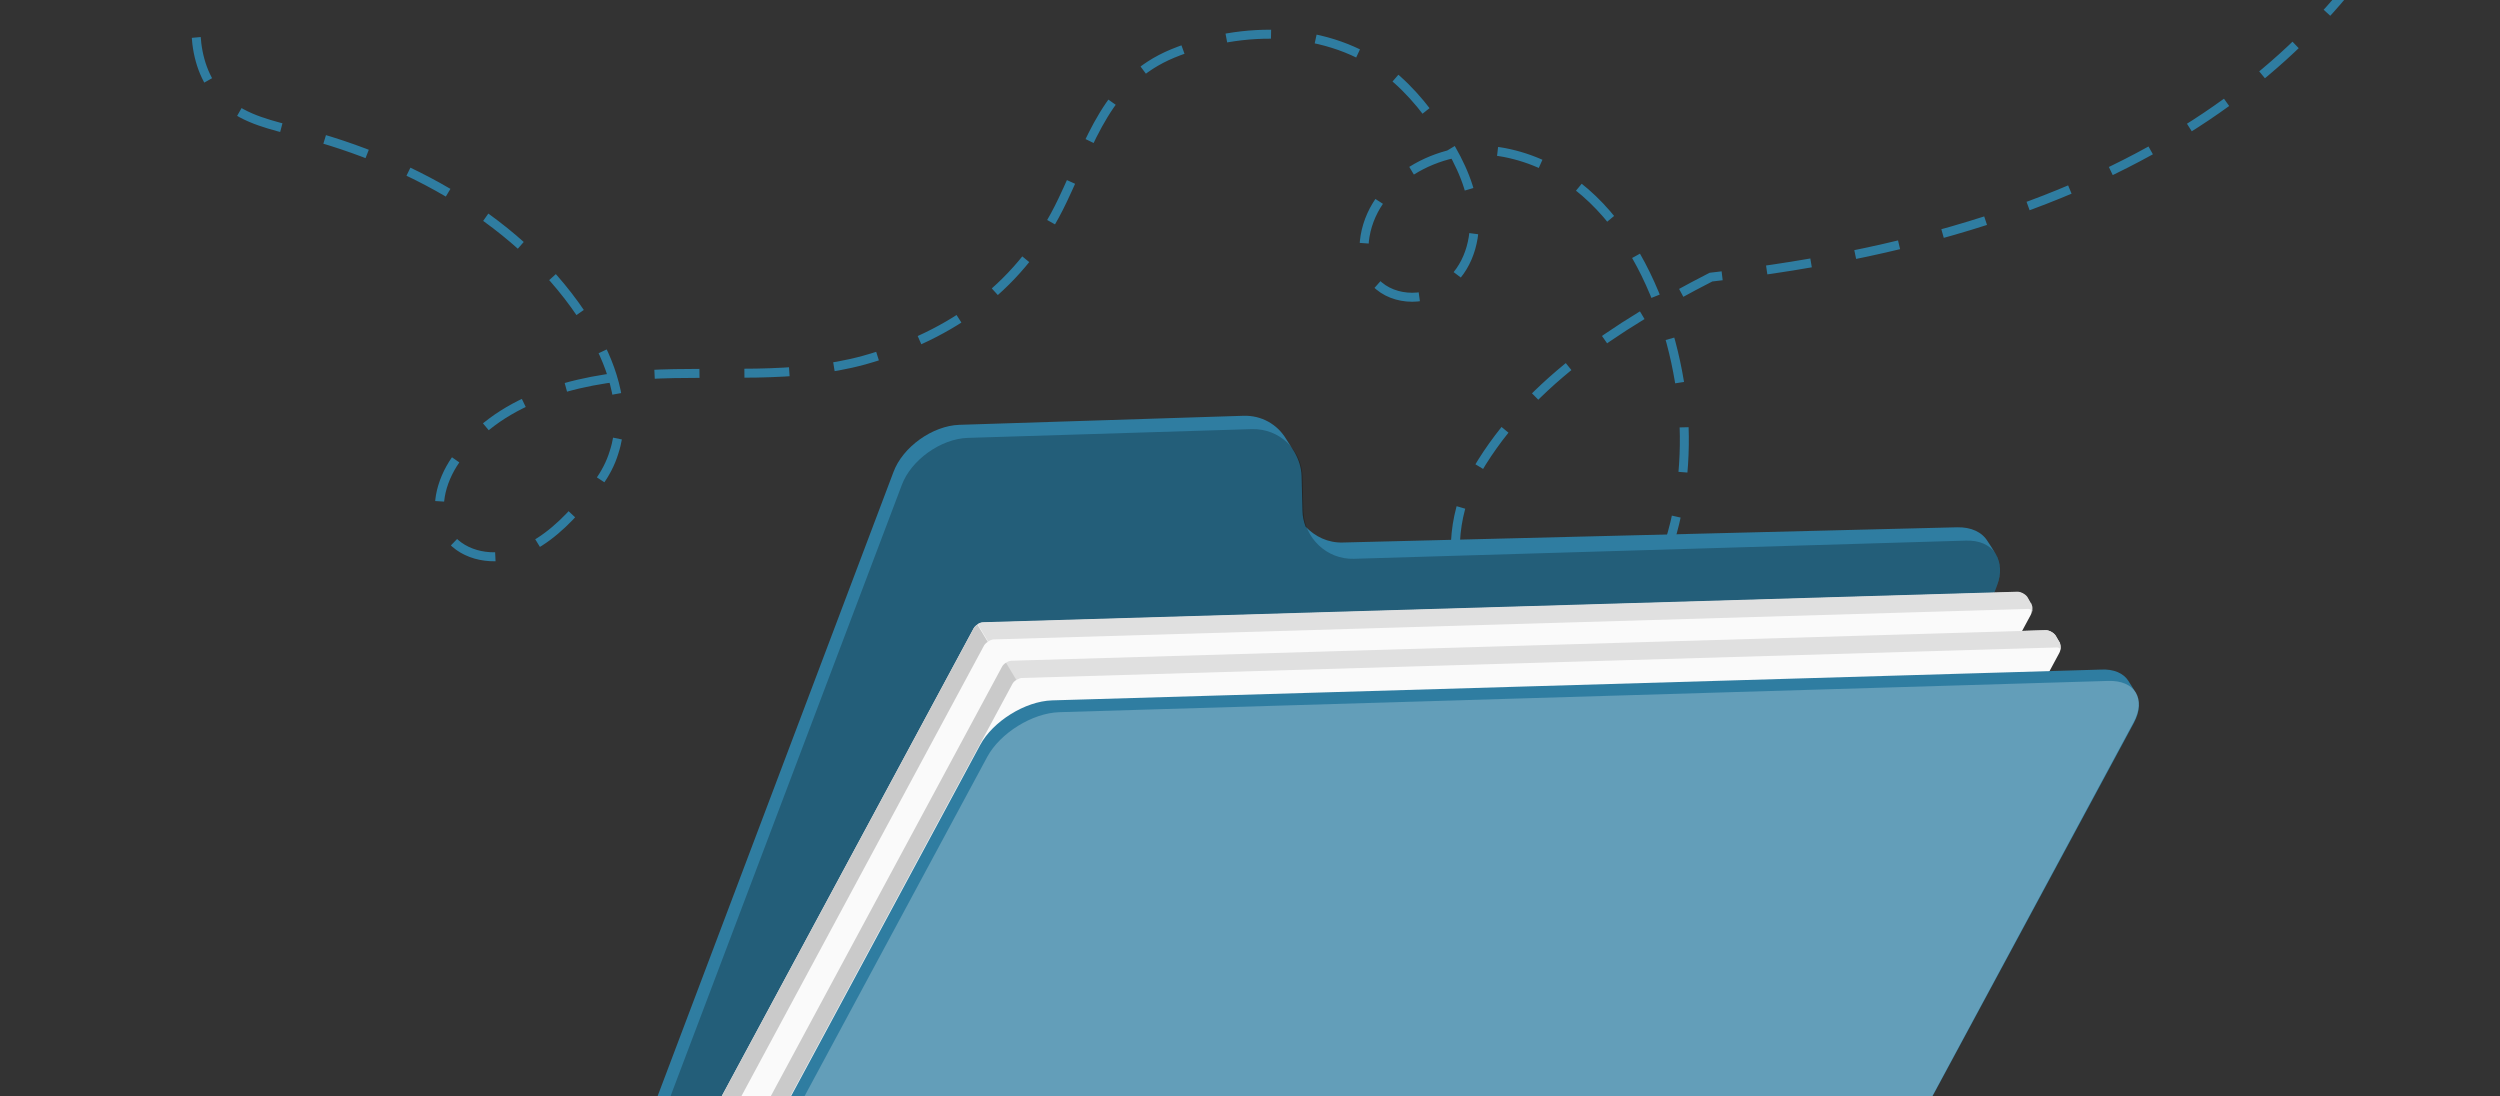
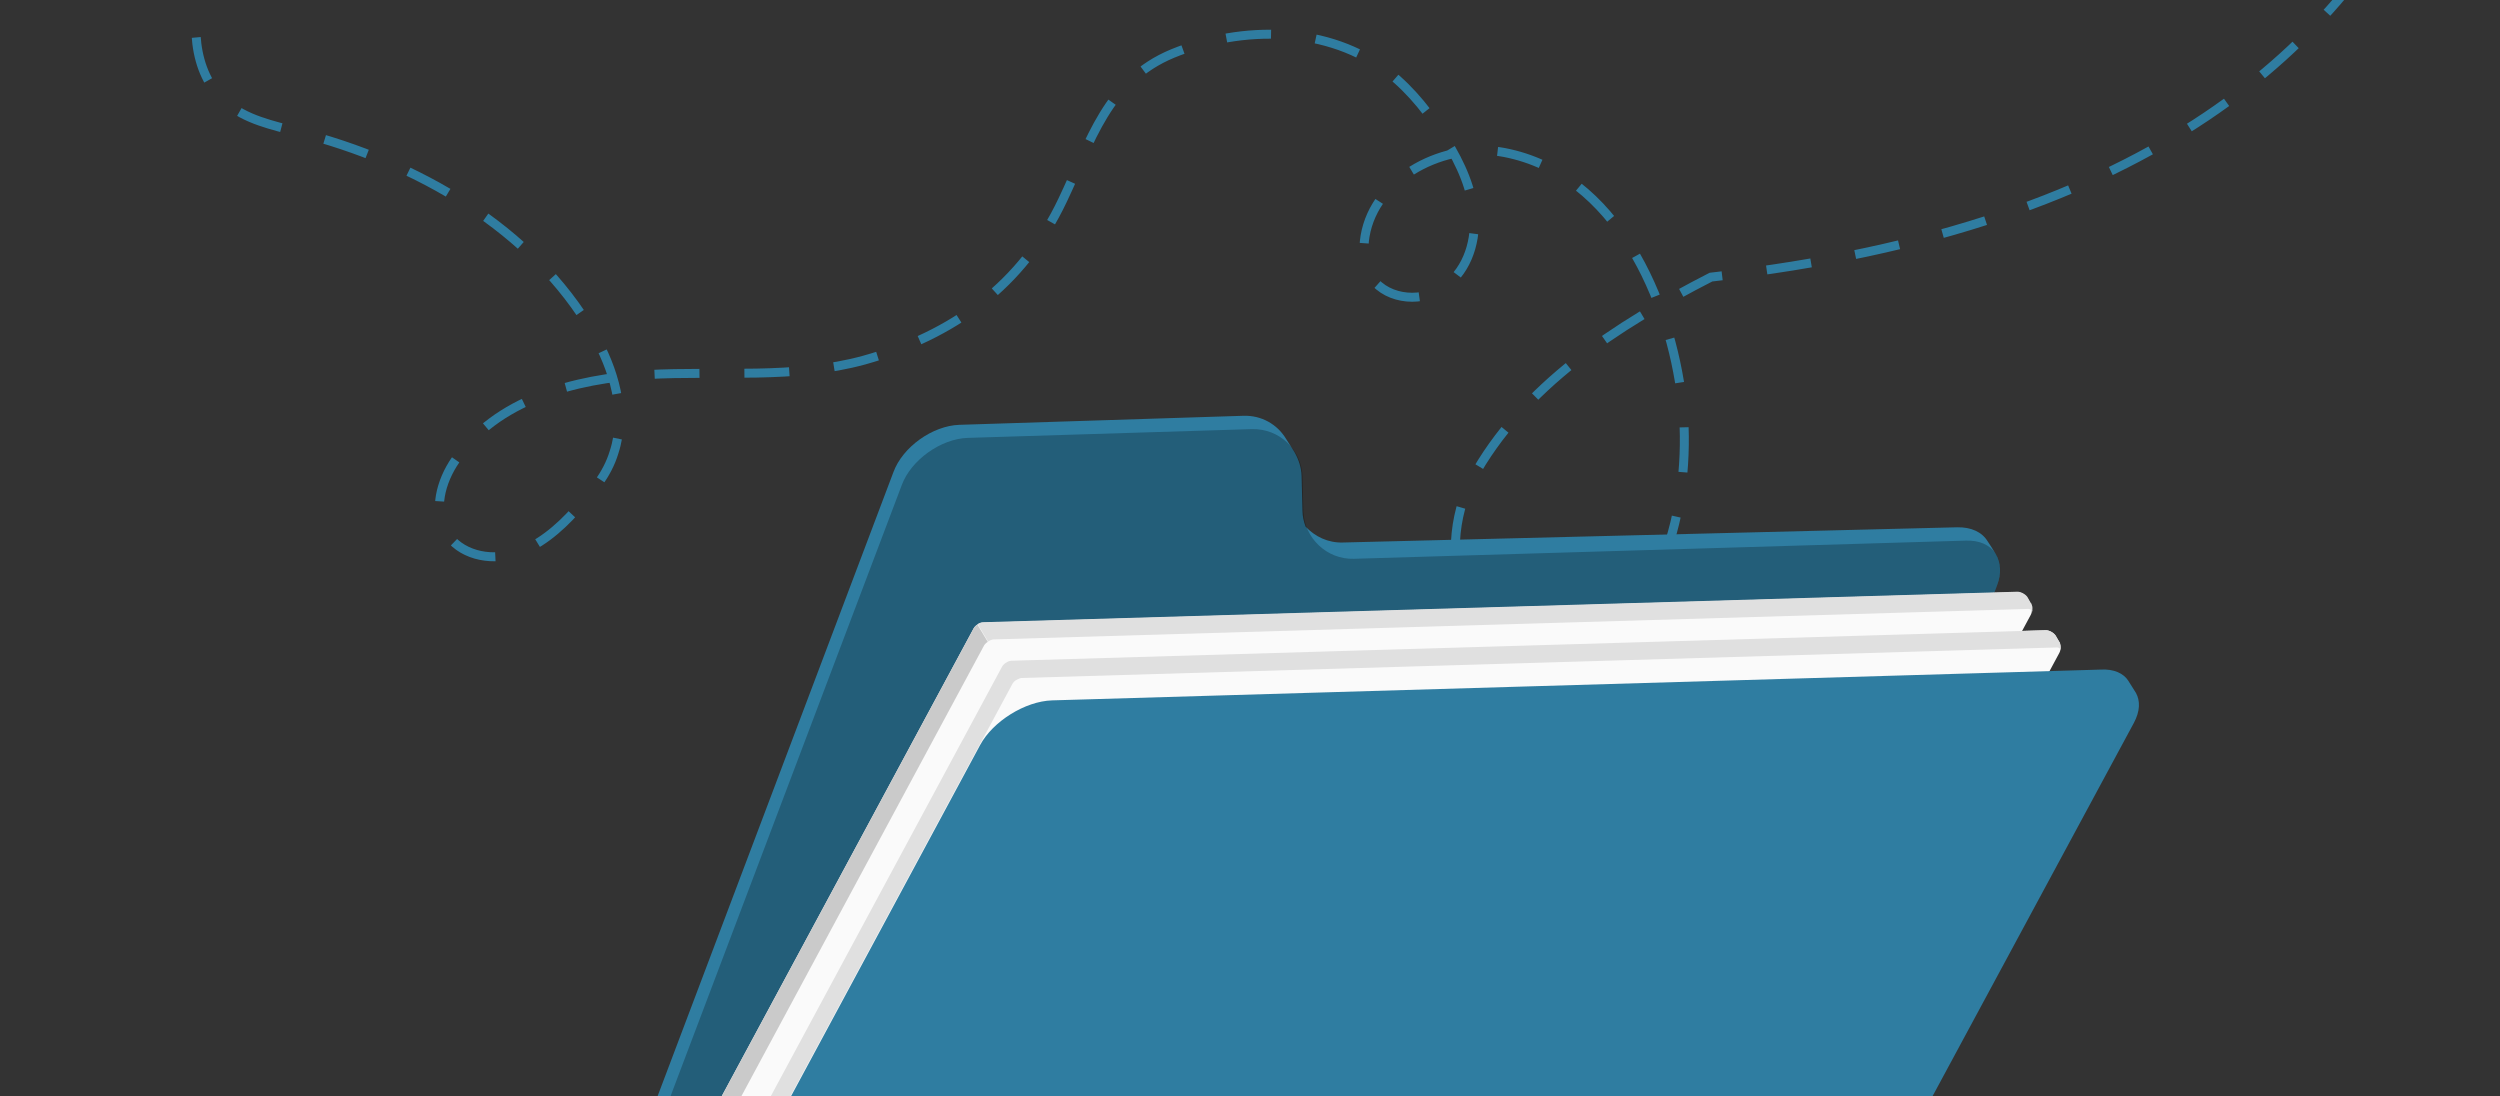
<svg xmlns="http://www.w3.org/2000/svg" width="700" height="307" fill="none">
  <rect width="100%" height="100%" fill="#333333" stroke="none" />
-   <path stroke="#2F7DA1" stroke-dasharray="12.58 12.58" stroke-miterlimit="10" stroke-width="2.512" d="M718.961-142.08c-34.409 8.851 11.533 191.456-239.892 219.673-26.428 13.555-52.75 30.525-66.924 56.615-5.323 10.052-6.481 24.521-1.395 34.729 4.766 10.052 16.42 16.951 27.441 14.243 29.024-6.743 35.705-46.201 32.809-70.965-3.322-28.336-18.535-63.49-49.804-69.52-16.47-3.127-36.174 6.8-38.982 23.426-.607 3.66-.338 7.55 1.276 10.715 3.628 6.724 13.73 8.313 20.21 3.972 6.562-4.104 9.596-12.31 9.058-20.092-.457-7.543-3.772-14.906-7.876-21.467-4.266-7.038-9.482-13.75-16.038-18.941-16.707-13.136-40.94-13.342-60.5-5.323-18.371 7.613-22.925 24.57-30.819 41.078-11.253 23.763-30.606 37.818-55.577 44.768-19.66 5.398-40.415 2.94-60.744 4.053-20.329 1.114-42.448 7.088-53.676 23.939-4.084 5.911-6.324 14.112-2.62 20.279 3.703 6.168 12.06 8.088 19.034 5.968 6.737-2.04 12.498-6.931 17.302-12.292 4.491-4.722 8.82-9.92 10.677-16.132 3.647-11.072-.025-23.357-5.823-33.321-16.914-29.262-49.316-47.915-82.75-56.39-7.006-1.852-14.725-3.46-20.085-8.263-9.758-8.345-9.959-23.676-6.08-35.624C61.217-19.218 68.68-30.002 71.838-42.5c9.033-33.359-13.56-57.49-39.664-73.254-9.658-5.723-20.96-8.494-31.995-7.375" />
+   <path stroke="#2F7DA1" stroke-dasharray="12.58 12.58" stroke-miterlimit="10" stroke-width="2.512" d="M718.961-142.08c-34.409 8.851 11.533 191.456-239.892 219.673-26.428 13.555-52.75 30.525-66.924 56.615-5.323 10.052-6.481 24.521-1.395 34.729 4.766 10.052 16.42 16.951 27.441 14.243 29.024-6.743 35.705-46.201 32.809-70.965-3.322-28.336-18.535-63.49-49.804-69.52-16.47-3.127-36.174 6.8-38.982 23.426-.607 3.66-.338 7.55 1.276 10.715 3.628 6.724 13.73 8.313 20.21 3.972 6.562-4.104 9.596-12.31 9.058-20.092-.457-7.543-3.772-14.906-7.876-21.467-4.266-7.038-9.482-13.75-16.038-18.941-16.707-13.136-40.94-13.342-60.5-5.323-18.371 7.613-22.925 24.57-30.819 41.078-11.253 23.763-30.606 37.818-55.577 44.768-19.66 5.398-40.415 2.94-60.744 4.053-20.329 1.114-42.448 7.088-53.676 23.939-4.084 5.911-6.324 14.112-2.62 20.279 3.703 6.168 12.06 8.088 19.034 5.968 6.737-2.04 12.498-6.931 17.302-12.292 4.491-4.722 8.82-9.92 10.677-16.132 3.647-11.072-.025-23.357-5.823-33.321-16.914-29.262-49.316-47.915-82.75-56.39-7.006-1.852-14.725-3.46-20.085-8.263-9.758-8.345-9.959-23.676-6.08-35.624C61.217-19.218 68.68-30.002 71.838-42.5" />
  <g clip-path="url(#a)">
    <path fill="#2F7DA1" d="m486.576 388.616-1.29-2.068s-.451-.758-1.485-2.345l-1.29-2.068c-1.996-3.308-2.508-8.734-1.188-12.144l77.881-206.179c1.249-3.276 1.004-6.328-.348-8.601-.45-.758-1.741-2.826-2.324-3.655-1.546-2.55-4.547-3.994-8.54-3.912l-171.939 4.259c-4.198.144-7.863-1.658-10.485-4.443-.501-1.301-.86-2.867-.88-4.424l-.246-9.748c-.061-2.437-.87-4.761-2.027-6.758-.451-.757-1.874-2.897-2.325-3.655-2.447-4.065-6.901-6.635-11.98-6.451l-79.487 2.529c-7.516.246-15.882 6.215-18.462 13.239l-92.953 245.969c-1.249 3.277-1.72 9.891 1.433 15.195l3.994 6.615c.512.962 1.556 2.212 3.02 3 1.465.789 2.816.829 3.492.85l321.013-12.932c-1.219.031-2.55-.686-3.584-2.273Z" />
    <path fill="#000" d="m486.577 388.616-3.993-6.614c-1.997-3.307-2.509-8.734-1.116-12.277l77.737-205.913c2.652-7.157-1.238-12.686-8.754-12.44l-171.355 5.088c-7.516.246-13.895-5.765-14.141-13.28l-.245-9.748c-.246-7.516-6.492-13.455-14.141-13.281l-79.621 2.458c-7.515.245-15.881 6.215-18.461 13.239l-92.134 243.491c-1.393 3.543-.748 9.041 1.116 12.277l3.993 6.615c1.034 1.587 2.294 2.436 3.512 2.406l321.044-9.481c-1.075-.236-2.406-.952-3.441-2.54Z" opacity=".25" />
-     <path fill="#000" d="m161.541 391.483 3.993 6.615c1.035 1.587 2.294 2.437 3.513 2.406l321.043-9.481c-1.218.031-2.549-.686-3.512-2.406l-3.993-6.615c-1.034-1.587-1.577-3.768-1.782-5.938l-321.044 9.481c.134 2.303.748 4.351 1.782 5.938Z" opacity=".25" />
    <path fill="#FAFAFA" d="m272.575 176.027-107.37 199.4c-.502.932-.338 2.222.041 3.113l1.095 1.792c.584.829 1.782 1.474 2.663 1.433l289.629-8.539c1.014.031 2.12-.747 2.621-1.679l107.37-199.4c.502-.932.338-2.222-.041-3.113l-1.095-1.792c-.584-.829-1.782-1.474-2.662-1.433l-289.63 8.539c-1.014-.031-2.119.747-2.621 1.679Z" />
    <path fill="#E0E0E0" d="M568.913 171.615c.071-.133.082-.471.153-.604.072-.133-.061-.205.01-.338.011-.338.021-.676-.04-.881l-.185-.614c-.061-.205-.061-.205-.194-.276l-.963-1.721c-.583-.829-1.781-1.474-2.795-1.505l-289.63 8.539c-.542.051-.952.174-1.505.563l2.898 4.823c.481-.256.962-.512 1.505-.563l289.63-8.539c.88-.041 1.269.512 1.116 1.116ZM168.534 381.683c-.604-.153-.788-.768-.43-1.433l107.37-199.4c.215-.4.635-.86 1.116-1.116l-2.898-4.823a2.92 2.92 0 0 0-1.116 1.116l-107.37 199.4c-.501.932-.409 2.355.041 3.113l1.096 1.792c.389.553 1.382 1.259 2.191 1.351Z" />
    <path fill="#000" d="M168.534 381.683c-.604-.153-.788-.768-.43-1.433l107.37-199.4c.215-.4.635-.86 1.116-1.116l-2.898-4.823a2.92 2.92 0 0 0-1.116 1.116l-107.37 199.4c-.501.932-.409 2.355.041 3.113l1.096 1.792c.389.553 1.382 1.259 2.191 1.351Z" opacity=".1" />
    <path fill="#FAFAFA" d="m280.571 186.686-107.37 199.4c-.502.932-.338 2.222.041 3.113l1.095 1.792c.584.829 1.782 1.474 2.663 1.433l289.629-8.538c1.014.03 2.12-.748 2.621-1.68l107.37-199.4c.502-.932.338-2.222-.041-3.113l-1.095-1.792c-.584-.829-1.782-1.474-2.662-1.433l-289.63 8.539c-1.085.102-2.191.88-2.621 1.679Z" />
    <path fill="#E0E0E0" d="M576.836 182.407c.072-.133.082-.471.154-.604s-.061-.205.01-.338c.011-.338.021-.676-.041-.881l-.184-.614c-.061-.205-.061-.205-.194-.276l-.963-1.721c-.584-.829-1.782-1.474-2.795-1.505l-289.63 8.539c-.542.051-.952.174-1.505.563l2.898 4.823c.481-.256.962-.512 1.505-.563l289.629-8.539c.881-.041 1.342.379 1.116 1.116ZM176.528 392.342c-.604-.153-.788-.768-.43-1.433l107.37-199.401a2.92 2.92 0 0 1 1.116-1.116l-2.898-4.822a2.914 2.914 0 0 0-1.116 1.116l-107.37 199.4c-.501.932-.409 2.355.041 3.113l1.096 1.792c.45.757 1.382 1.259 2.191 1.351Z" />
-     <path fill="#000" d="M176.528 392.342c-.604-.153-.788-.768-.43-1.433l107.37-199.401a2.92 2.92 0 0 1 1.116-1.116l-2.898-4.822a2.914 2.914 0 0 0-1.116 1.116l-107.37 199.4c-.501.932-.409 2.355.041 3.113l1.096 1.792c.45.757 1.382 1.259 2.191 1.351Z" opacity=".1" />
    <path fill="#2F7DA1" d="M597.468 202.445c1.792-3.328 1.813-6.236.594-8.437-.389-.553-1.741-2.826-2.13-3.379-1.29-2.068-4.024-3.369-7.751-3.144l-293.623 8.621c-7.515.246-16.546 5.857-20.13 12.513L172.505 397.902c-.931 1.731-2.037 2.509-3.389 2.468l.102 3.318 323.01-9.625c1.219-.03 2.396-.942 3.256-2.539l101.984-189.079Z" />
-     <path fill="#fff" d="M169.147 403.82c1.761-.081 4.423-.88 6.287-4.341l100.99-187.553c3.584-6.656 12.615-12.267 20.131-12.513l293.694-8.754c7.516-.245 10.741 4.925 7.158 11.581L495.484 391.524c-.86 1.597-2.038 2.508-3.256 2.539l-323.081 9.757Z" opacity=".25" />
  </g>
  <defs>
    <clipPath id="a">
      <path fill="#fff" d="M404.631-155 731.285 20.892l-286.63 532.31L118 377.312z" />
    </clipPath>
  </defs>
</svg>